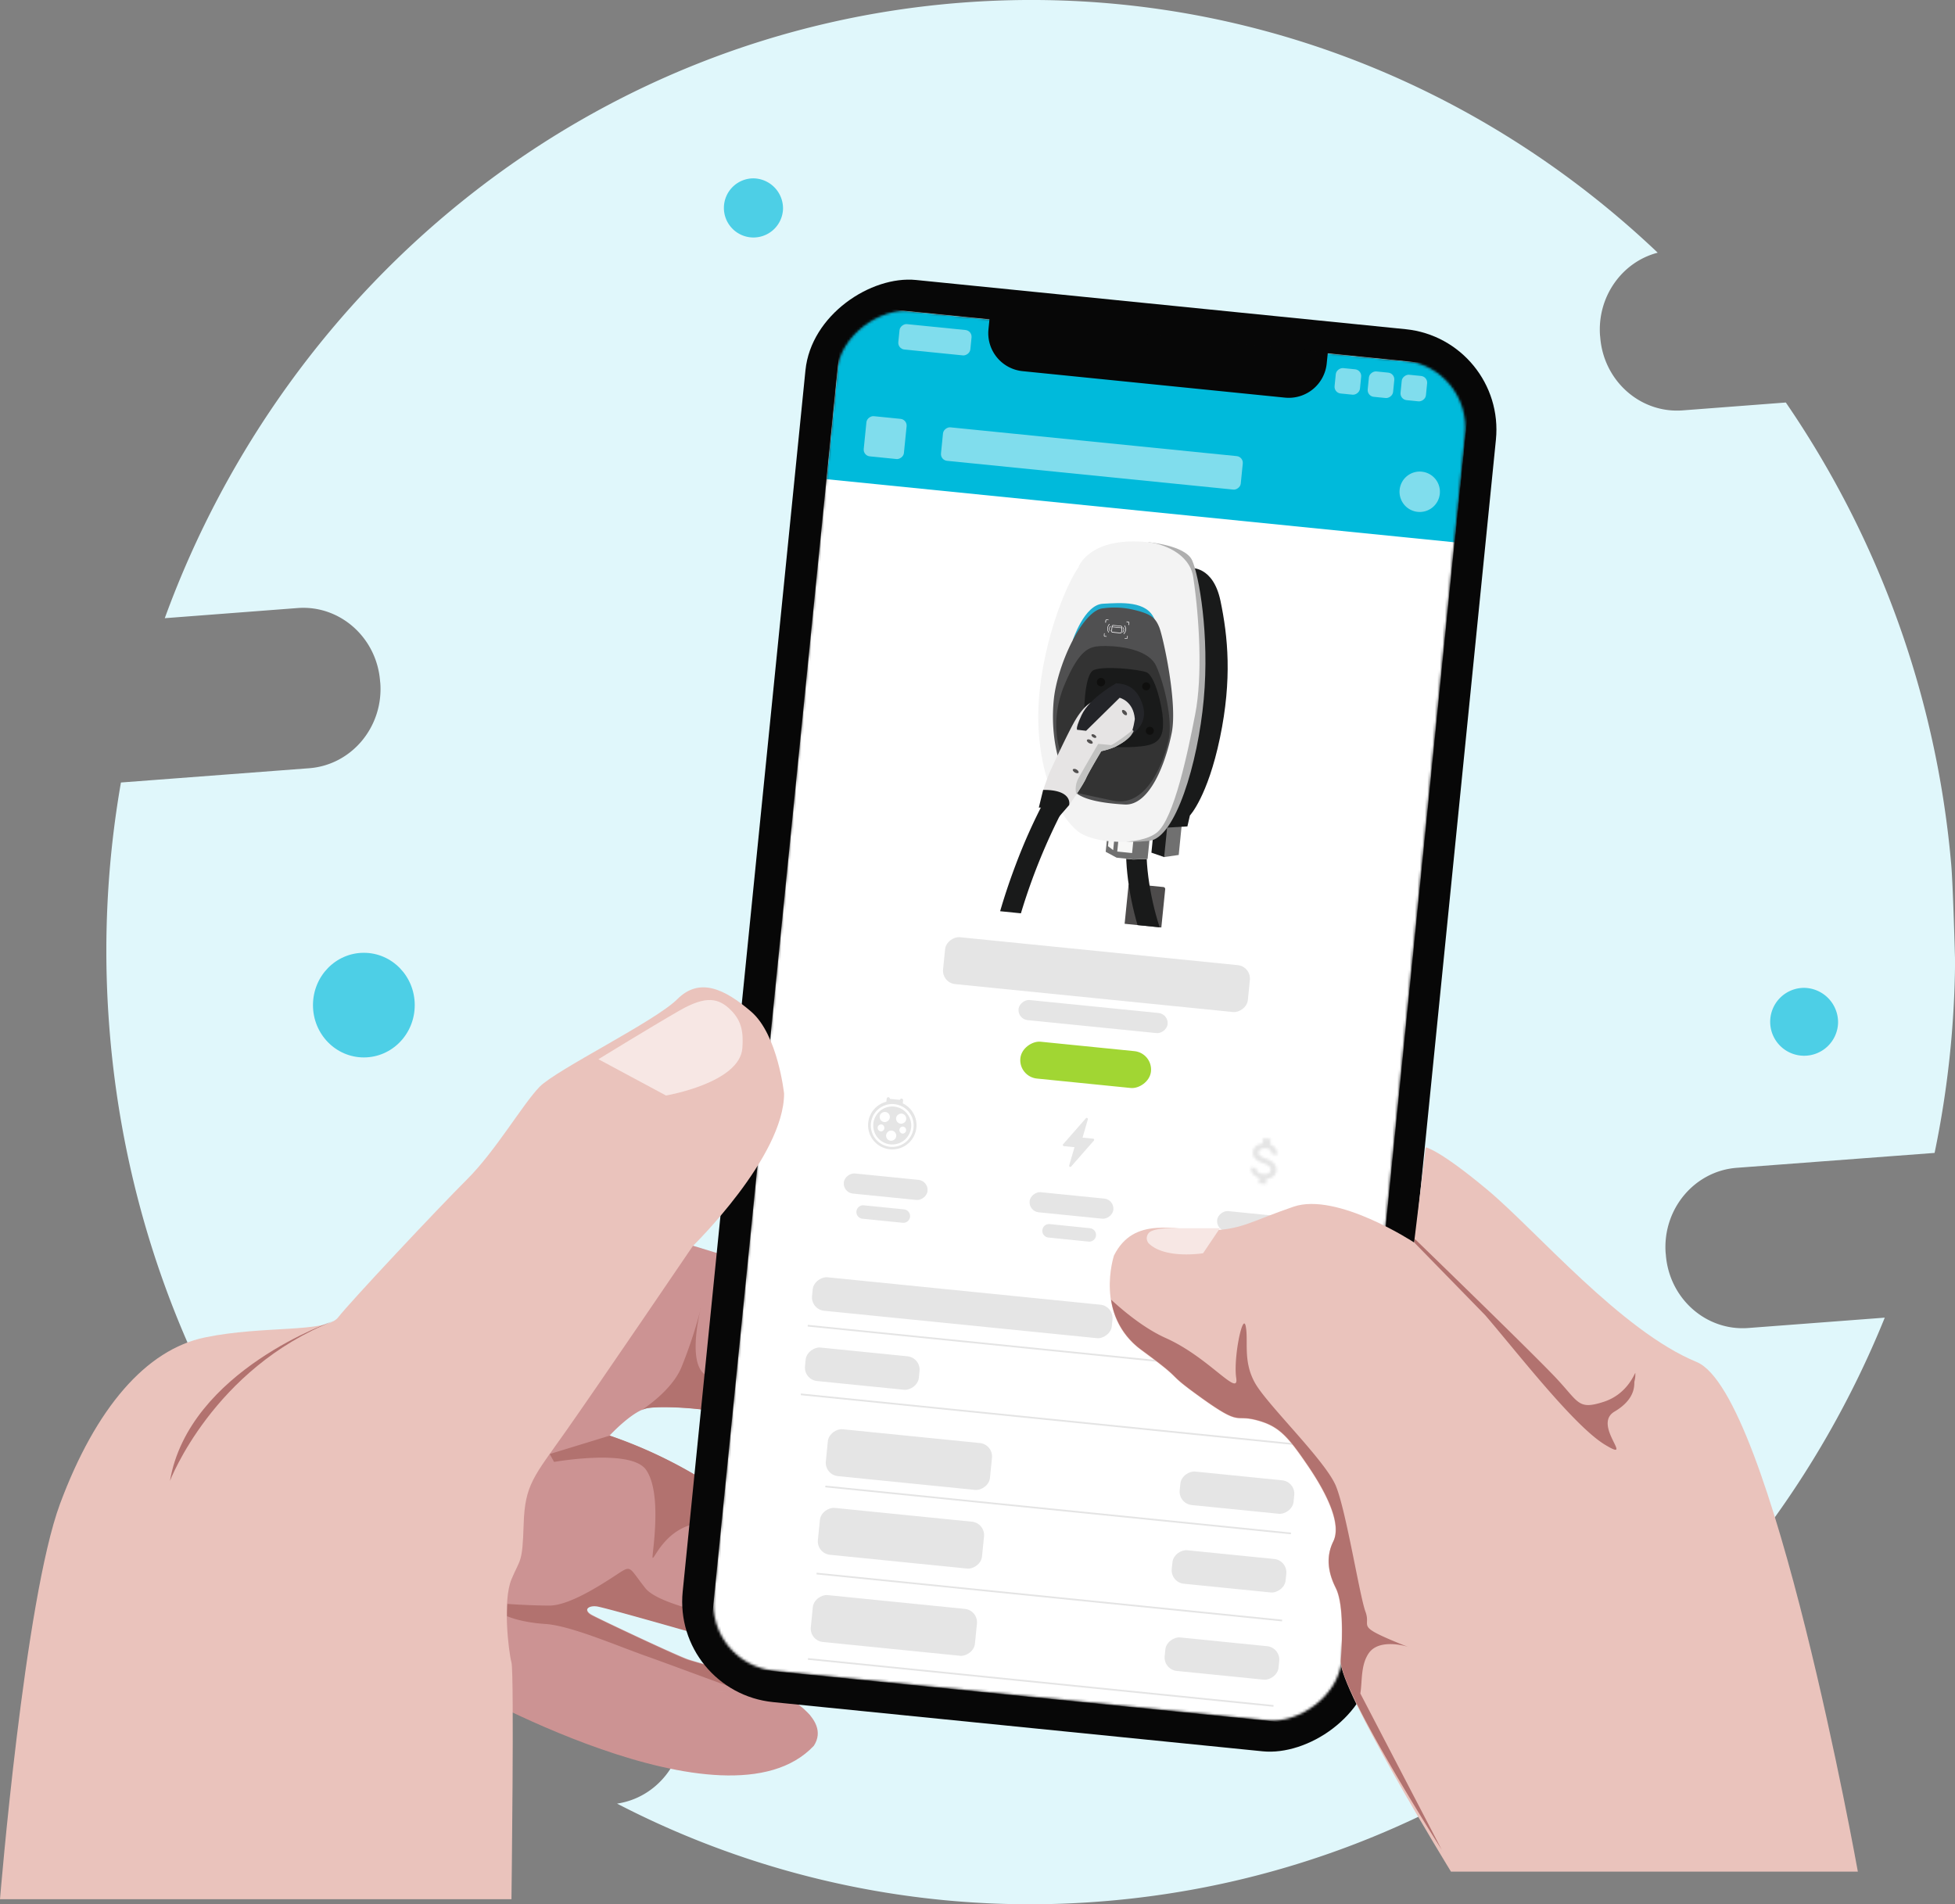
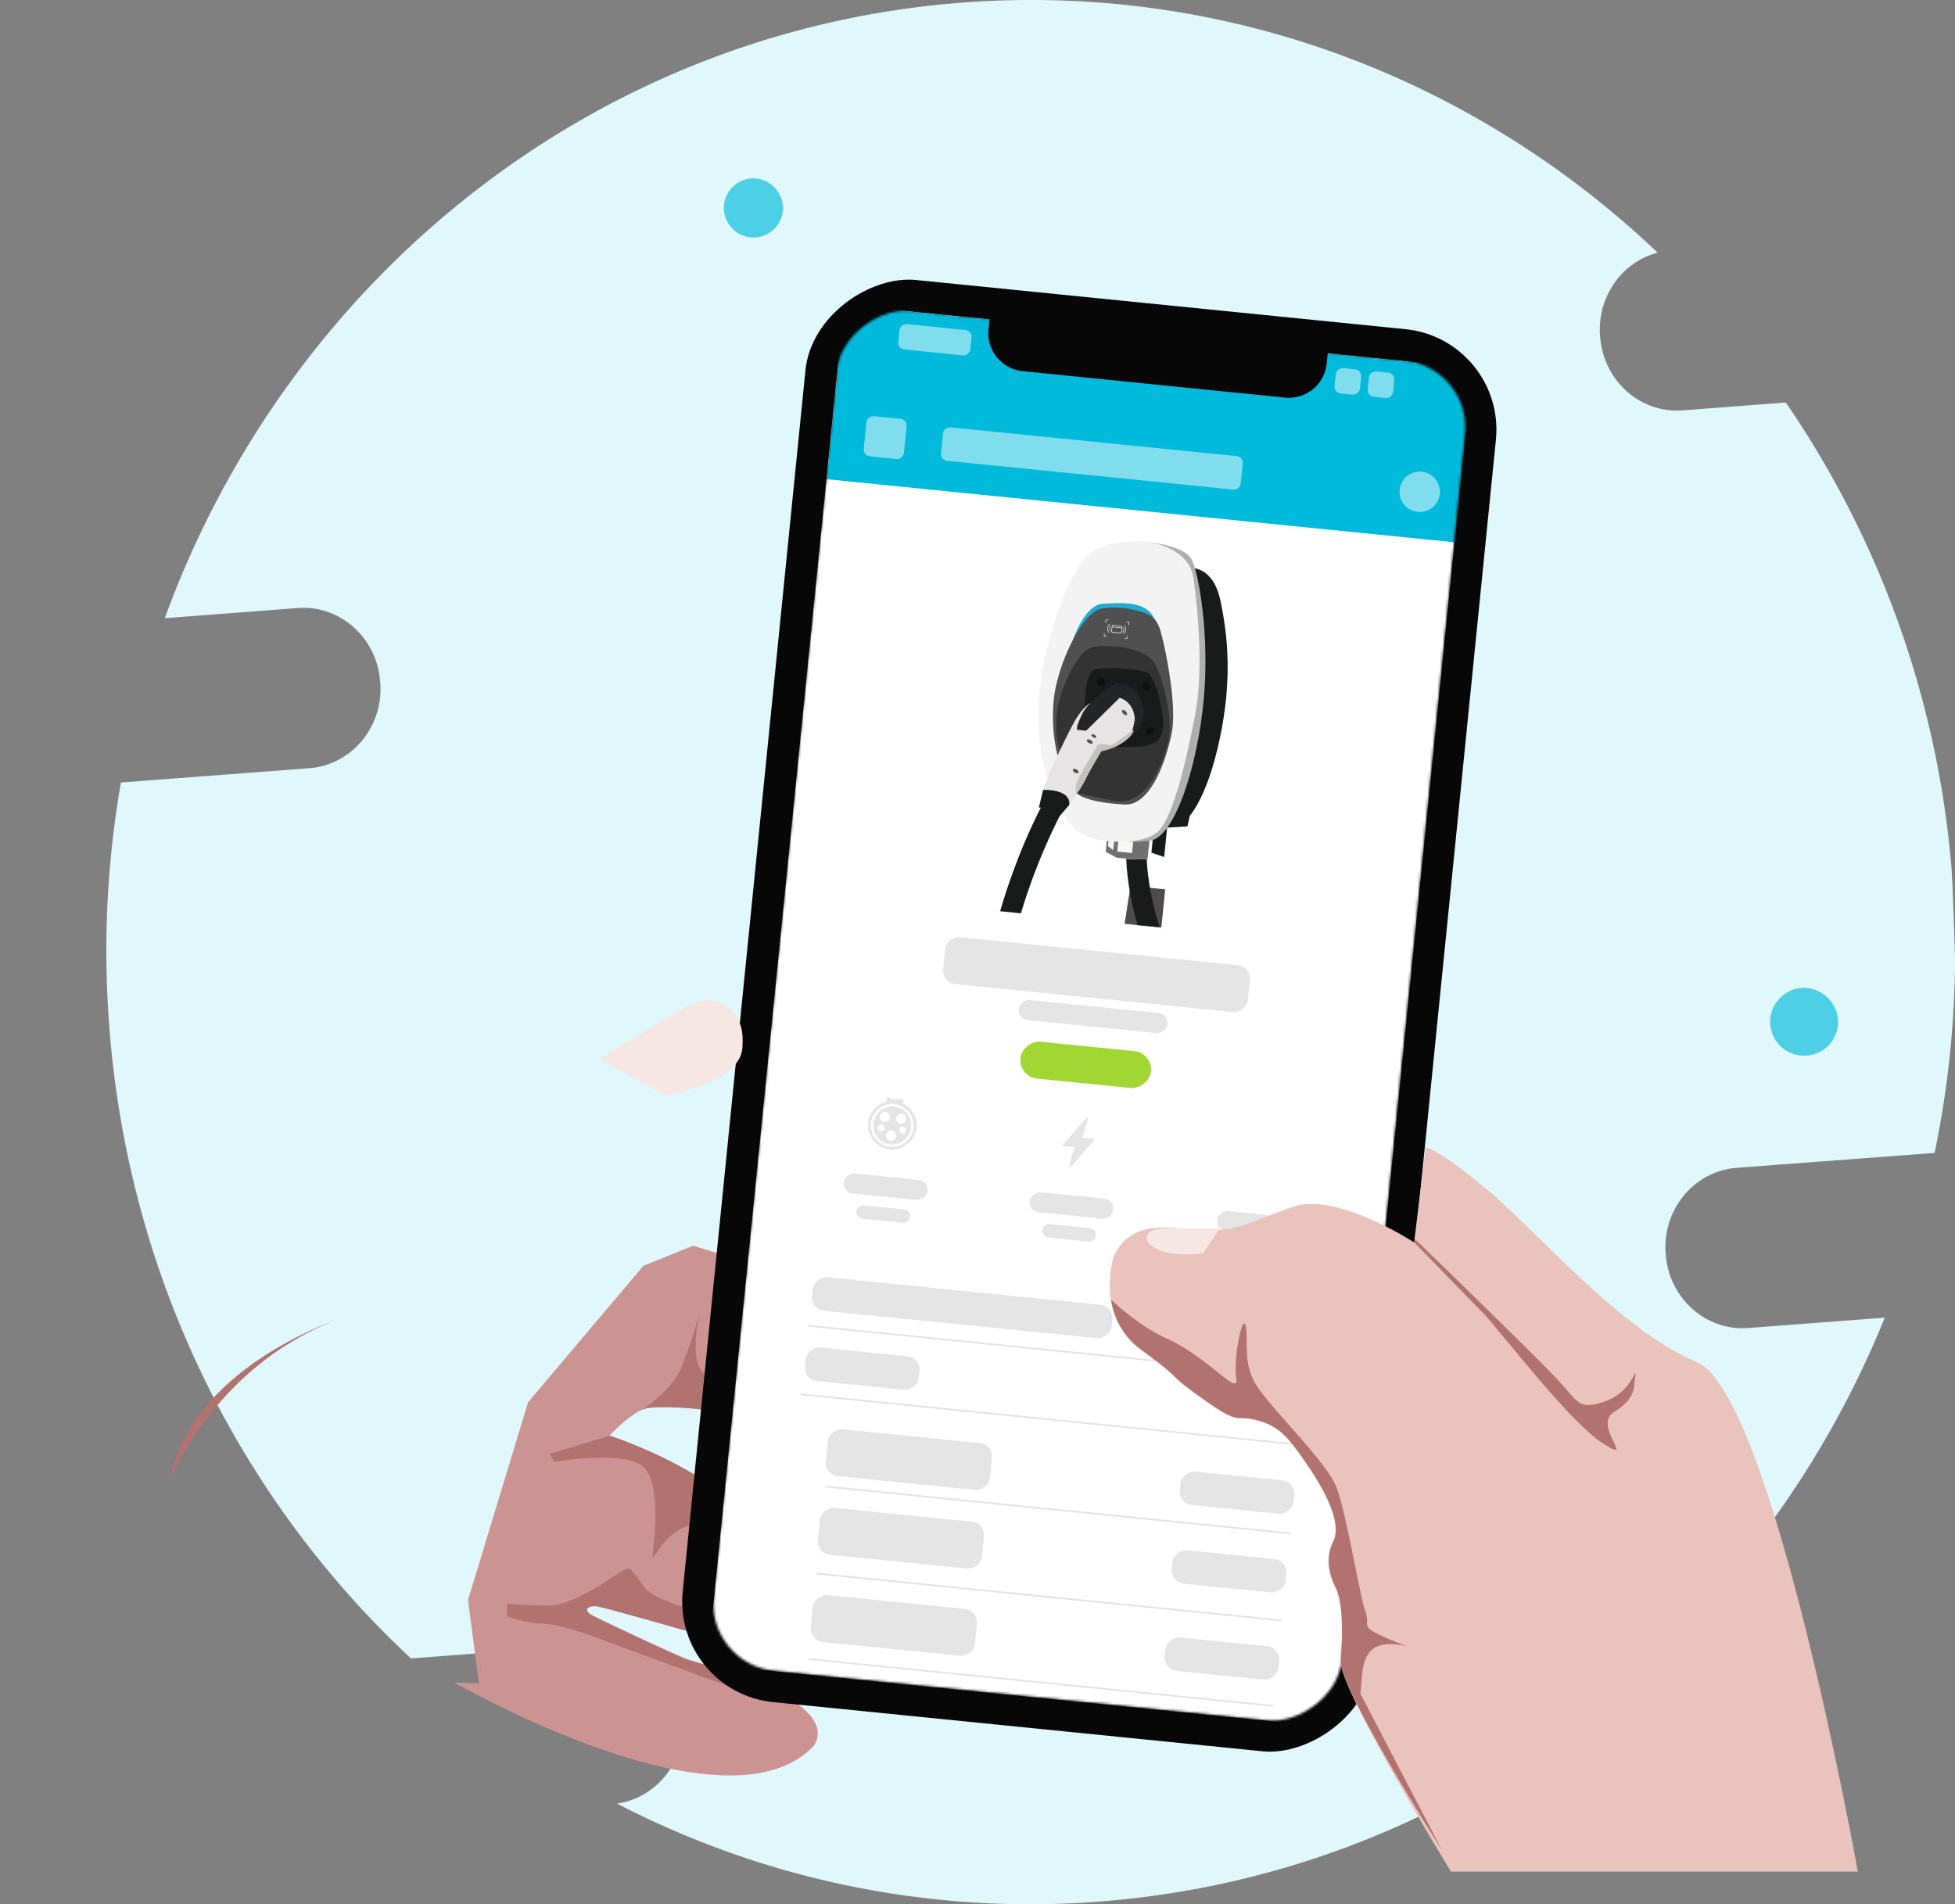
<svg xmlns="http://www.w3.org/2000/svg" viewBox="0 0 780.8 760.56">
  <rect x="0" y="0" width="780.8" height="760.56" fill="#808080" stroke="none" />
  <clipPath id="a" transform="translate(-3 -12.43)">
    <path d="m0 0h799v773h-799z" />
  </clipPath>
  <mask id="b" height="568.4" maskUnits="userSpaceOnUse" width="305.62" x="282.58" y="121.9">
    <rect fill="#fff" height="252.06" rx="26.89" transform="matrix(.1 -.995 .995 .1 -24.97 799.86)" width="545.79" x="165.32" y="292.27" />
  </mask>
  <mask id="c" height="26.51" maskUnits="userSpaceOnUse" width="26.51" x="492.31" y="450.6">
-     <path d="m508.48 475.16c-2.22-.82-2.89-1.51-2.79-2.46s1.2-1.75 2.89-1.58 2.37 1.1 2.3 2.36l2.22.22a4 4 0 0 0 -2.84-4.15l.22-2.19-3-.31-.22 2.17c-2 .23-3.68 1.33-3.87 3.27-.24 2.32 1.56 3.66 4.29 4.62 2.45.85 2.86 1.79 2.77 2.72-.07.69-.67 1.75-2.89 1.52s-2.79-1.21-2.78-2.41l-2.2-.22c-.11 2.21 1.42 3.61 3.3 4.22l-.22 2.17 3 .31.22-2.16c2-.17 3.66-1.15 3.87-3.21.25-2.85-2.05-4.05-4.27-4.89z" fill="#fff" fill-rule="evenodd" transform="translate(-3 -12.43)" />
-   </mask>
+     </mask>
  <clipPath id="d" transform="translate(-3 -12.43)">
    <path d="m347.32 449.13h24.2v24.2h-24.2z" transform="matrix(.1 -.995 .995 .1 -135.57 772.52)" />
  </clipPath>
  <g clip-path="url(#a)">
    <path d="m782.23 357.05a385.42 385.42 0 0 0 -66-183.85l-41.13 3.14c-16.94 1.32-31.73-11.81-33-29.32l-.08-.66c-1.07-15.53 8.84-29.32 23.05-33-72.51-68.92-171.4-107.91-277.55-99.9-148.28 11.24-269.72 111.34-318.71 245.89l53-4.05c16.93-1.32 31.72 11.81 33 29.32l.08.66c1.24 17.51-11.48 32.71-28.42 34l-75.17 5.7a390.74 390.74 0 0 0 -4.79 95.64c7.27 101.59 52.62 190.88 120.61 254.22l75.59-5.69c16.93-1.32 31.72 11.81 33 29.32l.08.66c1.16 16.76-10.49 31.38-26.35 33.7a358.21 358.21 0 0 0 192.4 39.15c143.65-10.91 262-105.06 313.91-233.25l-54.44 4.13c-16.93 1.32-31.72-11.81-33-29.32l-.08-.66c-1.24-17.51 11.48-32.71 28.42-34l79-5.95a390.6 390.6 0 0 0 8.18-76.64s-.83-31.55-1.6-39.24z" fill="#e0f7fb" transform="translate(-3 -12.43)" />
-     <path d="m168.64 413.9c0 11.56-9.08 20.89-20.32 20.89s-20.32-9.33-20.32-20.89 9.09-20.9 20.32-20.9 20.32 9.33 20.32 20.9z" fill="#4dcfe6" transform="translate(-3 -12.43)" />
    <path d="m737.1 421a13.56 13.56 0 1 1 -13.55-14 13.76 13.76 0 0 1 13.55 14z" fill="#4dcfe6" transform="translate(-3 -12.43)" />
    <path d="m315.73 95.81a11.81 11.81 0 1 1 -11.81-12.14 12 12 0 0 1 11.81 12.14z" fill="#4dcfe6" transform="translate(-3 -12.43)" />
    <path d="m279.8 510 35.52 10.9-8.43 77.1s-8.42-10.9-8-16.85-31.89-7.68-37.83-6.19-14.63 10.9-14.63 10.9a185.32 185.32 0 0 1 37.92 18c18.59 11.81 20.57 8.5 20.57 8.5s-.91 9.09-2.31 20c-1.82 14-3.72 31.22 1.73 39.07 0 0-59.23-17.1-63-17.59s-5.28 1.73-2.06 3.55 34.12 16.35 38.58 17.84 18.91 5.2 25.85 8a66.76 66.76 0 0 1 10.91 5.45l-120.12-2.18-4.58-35 24-79 46.08-54.5z" fill="#cc9393" transform="translate(-3 -12.43)" />
    <g fill="#b2726f">
      <path d="m320.77 473.18s-15.36-.33-19.91 21.56 14.46 25.69 14.46 25.69z" transform="translate(-3 -12.43)" />
      <path d="m282.77 535.29a.75.75 0 0 0 .09-.33.83.83 0 0 0 -.09.33z" transform="translate(-3 -12.43)" />
      <path d="m261.13 575c5.95-1.49 38.25.33 37.83 6.2s8 16.85 8 16.85l4.87-45c-7.68.91-15.36 11.07-25.11 9.25s-4.63-24.2-3.88-27a186.57 186.57 0 0 1 -7.77 23.46c-3.14 7.35-10.91 13.63-15.94 17a8 8 0 0 1 2-.76z" transform="translate(-3 -12.43)" />
      <path d="m261 599.47c6 8.51 3.14 28.91 2.65 34.19s3.8-11.48 19.16-12.88c8.26-.74 16.36-1 21.4-1.49a22.52 22.52 0 0 0 .16-6.85s-1.32 3.22-19.91-8.59a185.38 185.38 0 0 0 -37.91-18l-24 7.35 1.73 3.14c-.08.07 30.65-5.46 36.72 3.13z" transform="translate(-3 -12.43)" />
      <path d="m277.82 675.46c-4.46-1.49-35.28-16.11-38.58-17.84s-1.74-4 2.06-3.56 63 17.6 63 17.6c-2-2.81-3.14-6.94-3.71-11.73-12.07-2.15-34.95-6.86-39.9-13.22-6.86-8.67-5.29-9.33-11.73-5.12s-18.76 12.14-26.52 12.14-16.85-.66-16.85-.66l-.09 4.88s5.21 2.47 15.37 3.14 28.83 8.83 40.72 13c8 2.8 51.47 19.07 65.1 23.62l-12.14-8.92a65.79 65.79 0 0 0 -10.91-5.45c-6.99-2.76-21.45-6.48-25.82-7.88z" transform="translate(-3 -12.43)" />
    </g>
    <path d="m314.58 688.84s20.81 9.58 13.46 20.89c-35.04 37.27-143.54-25.23-143.54-25.23z" fill="#cc9393" transform="translate(-3 -12.43)" />
    <rect fill="#070707" height="277.15" rx="40.33" transform="matrix(.1 -.995 .995 .1 -24.97 799.86)" width="570.88" x="152.77" y="279.72" />
    <rect fill="#1d1d1d" height="252.06" rx="26.89" transform="matrix(.1 -.995 .995 .1 -24.97 799.86)" width="545.79" x="165.32" y="292.27" />
    <g mask="url(#b)">
      <path d="m165.47 292.49h545.84v252.08h-545.84z" fill="#fff" transform="matrix(.1 -.995 .995 .1 -25.05 800.25)" />
      <g fill="#e5e5e5">
        <rect height="65.88" rx="5.38" transform="matrix(.1 -.995 .995 .1 -337.67 941.35)" width="18.82" x="350.7" y="629.03" />
        <rect height="45.71" rx="5.38" transform="matrix(.1 -.995 .995 .1 -232.91 1083.68)" width="13.44" x="484.47" y="652.34" />
        <rect height="65.88" rx="5.38" transform="matrix(.1 -.995 .995 .1 -266.32 887.71)" width="18.82" x="356.71" y="562.75" />
        <rect height="45.71" rx="5.38" transform="matrix(.1 -.995 .995 .1 -161.56 1030.04)" width="13.44" x="490.49" y="586.06" />
        <rect height="120.33" rx="5.38" transform="matrix(.1 -.995 .995 .1 -186.76 854.34)" width="13.44" x="380.72" y="474.84" />
        <rect height="45.71" rx="5.38" transform="matrix(.1 -.995 .995 .1 -246.92 836.49)" width="13.44" x="340.77" y="536.49" />
        <rect height="16.13" rx="5.38" transform="matrix(.1 -.995 .995 .1 -83.33 994.85)" width="16.13" x="508.8" y="540" />
        <rect height="8.07" rx="2.69" transform="matrix(.1 -.995 .995 .1 -113.83 1017.3)" width="8.07" x="509.99" y="572.12" />
        <rect height="65.88" rx="5.38" transform="matrix(.1 -.995 .995 .1 -300.45 912.83)" width="18.82" x="353.54" y="594.18" />
        <rect height="45.71" rx="5.38" transform="matrix(.1 -.995 .995 .1 -195.69 1055.16)" width="13.44" x="487.31" y="617.49" />
      </g>
      <path d="m322.6 529.51 199.31 20.11" fill="none" stroke="#e4e4e4" stroke-width=".67" />
      <path d="m319.83 556.93 199.31 20.12" fill="none" stroke="#e4e4e4" stroke-width=".67" />
      <path d="m329.63 593.73 185.94 18.76" fill="none" stroke="#e4e4e4" stroke-width=".67" />
      <path d="m322.68 662.62 185.93 18.76" fill="none" stroke="#e4e4e4" stroke-width=".67" />
      <path d="m326.12 628.51 185.94 18.76" fill="none" stroke="#e4e4e4" stroke-width=".67" />
      <path d="m427.33 55.72h69.91v252.08h-69.91z" fill="#00badb" transform="matrix(.1 -.995 .995 .1 232.02 611.03)" />
      <path d="m570.83 200.83a8.06 8.06 0 0 1 7.21 8.83 8.05 8.05 0 0 1 -8.83 7.22 8.06 8.06 0 0 1 -7.21-8.88 8.06 8.06 0 0 1 8.83-7.17z" fill="#80dded" transform="translate(-3 -12.43)" />
      <rect fill="#80dded" height="16.13" rx="2.69" transform="matrix(.1 -.995 .995 .1 131.47 510.94)" width="16.13" x="348.6" y="179.26" />
      <rect fill="#80dded" height="120.33" rx="2.69" transform="matrix(.1 -.995 .995 .1 197.48 600.62)" width="13.44" x="432.54" y="135.49" />
      <rect fill="#80dded" height="28.91" rx="2.69" transform="matrix(.1 -.995 .995 .1 188.27 495.55)" width="10.19" x="371.45" y="133.76" />
      <rect fill="#80dded" height="10.19" rx="2.69" transform="matrix(.1 -.995 .995 .1 320.12 674.68)" width="10.19" x="536.44" y="159.78" />
      <rect fill="#80dded" height="10.19" rx="2.69" transform="matrix(.1 -.995 .995 .1 330.7 689.05)" width="10.19" x="549.68" y="161.11" />
-       <rect fill="#80dded" height="10.19" rx="2.69" transform="matrix(.1 -.995 .995 .1 341.18 703.29)" width="10.19" x="562.79" y="162.44" />
      <path d="m508.48 475.16c-2.22-.82-2.89-1.51-2.79-2.46s1.2-1.75 2.89-1.58 2.37 1.1 2.3 2.36l2.22.22a4 4 0 0 0 -2.84-4.15l.22-2.19-3-.31-.22 2.17c-2 .23-3.68 1.33-3.87 3.27-.24 2.32 1.56 3.66 4.29 4.62 2.45.85 2.86 1.79 2.77 2.72-.07.69-.67 1.75-2.89 1.52s-2.79-1.21-2.78-2.41l-2.2-.22c-.11 2.21 1.42 3.61 3.3 4.22l-.22 2.17 3 .31.22-2.16c2-.17 3.66-1.15 3.87-3.21.25-2.85-2.05-4.05-4.27-4.89z" fill="#fff" fill-rule="evenodd" transform="translate(-3 -12.43)" />
      <g mask="url(#c)">
        <path d="m496.47 464.19h24.2v24.2h-24.2z" fill="#e5e5e5" transform="matrix(.1 -.995 .995 .1 -19.38 922.03)" />
      </g>
      <g clip-path="url(#d)">
        <path d="m363.56 453.15.12-1.22a.63.63 0 0 0 -.57-.7.65.65 0 0 0 -.7.51l-4-.4a.66.66 0 0 0 -.58-.65.65.65 0 0 0 -.71.58l-.12 1.22a9.67 9.67 0 1 0 6.56.66zm-1.92 4.55a2.05 2.05 0 0 1 1.49-.47 2.05 2.05 0 0 1 1.8 2.21 2 2 0 0 1 -.73 1.35 2.1 2.1 0 0 1 -1.51.47 2.05 2.05 0 0 1 -1.8-2.21 2 2 0 0 1 .75-1.35zm-6.55-.67a2.09 2.09 0 0 1 1.49-.46 2 2 0 0 1 1.8 2.21 2 2 0 0 1 -.73 1.35 2.1 2.1 0 0 1 -1.51.47 2.05 2.05 0 0 1 -1.8-2.21 2 2 0 0 1 .75-1.39zm-.31 7.3a1.43 1.43 0 0 1 -1.26-1.54 1.4 1.4 0 0 1 1.52-1.24 1.4 1.4 0 0 1 -.25 2.78zm5.44 3.24a2 2 0 0 1 -3.31-1.74 2 2 0 0 1 .74-1.35 2.05 2.05 0 0 1 1.49-.47 2.05 2.05 0 0 1 1.8 2.21 2 2 0 0 1 -.72 1.35zm3.24-2.36a1.43 1.43 0 0 1 -1.25-1.54 1.38 1.38 0 0 1 1.52-1.24 1.4 1.4 0 0 1 -.25 2.78z" fill="#e5e5e5" transform="translate(-3 -12.43)" />
        <path d="m358.53 470a8.07 8.07 0 1 0 -7.21-8.84 8.06 8.06 0 0 0 7.21 8.84z" fill="none" stroke="#fff" stroke-miterlimit="10" stroke-width=".97" transform="translate(-3 -12.43)" />
      </g>
      <rect fill="#e5e5e5" height="33.61" rx="4.03" transform="matrix(.1 -.995 .995 .1 -166.17 780.41)" width="8.07" x="352.82" y="469.84" />
      <rect fill="#e5e5e5" height="33.61" rx="4.03" transform="matrix(.1 -.995 .995 .1 -106.84 861.01)" width="8.07" x="427.06" y="477.34" />
      <rect fill="#e5e5e5" height="33.61" rx="4.03" transform="matrix(.1 -.995 .995 .1 -46.97 942.34)" width="8.07" x="501.97" y="484.9" />
      <path d="m496.5 508.85 16 1.62a2.7 2.7 0 0 1 2.41 2.95 2.69 2.69 0 0 1 -3 2.4l-15.91-1.62a2.69 2.69 0 0 1 -2.41-2.94 2.69 2.69 0 0 1 2.91-2.41z" fill="#e5e5e5" transform="translate(-3 -12.43)" />
      <path d="m422.26 501.36 16.05 1.64a2.68 2.68 0 0 1 2.41 2.94 2.69 2.69 0 0 1 -3 2.41l-16-1.62a2.69 2.69 0 0 1 -2.41-2.95 2.69 2.69 0 0 1 2.95-2.42z" fill="#e5e5e5" transform="translate(-3 -12.43)" />
      <path d="m348 493.86 16.05 1.62a2.69 2.69 0 0 1 2.41 2.95 2.69 2.69 0 0 1 -3 2.4l-16-1.62a2.68 2.68 0 0 1 -2.41-2.94 2.69 2.69 0 0 1 2.95-2.41z" fill="#e5e5e5" transform="translate(-3 -12.43)" />
      <path d="m439.6 467.25-4.24-.43c.31-1.09.63-2.19.95-3.29l1.16-4a.46.46 0 0 0 -.79-.43l-1.87 2.14-3.81 4.36-2.31 2.62-.73.84-.39.44a.46.46 0 0 0 .32.72l4.24.43c-.31 1.09-.63 2.19-.95 3.28-.39 1.33-.77 2.66-1.16 4a.46.46 0 0 0 .79.43l1.87-2.14 3.81-4.35 2.31-2.63.73-.83.39-.44a.46.46 0 0 0 -.32-.72" fill="#e5e5e5" fill-rule="evenodd" transform="translate(-3 -12.43)" />
      <rect fill="#89cb00" fill-opacity=".8" height="52.43" rx="7.39" transform="matrix(.1 -.995 .995 .1 -45.84 816.11)" width="14.79" x="429.37" y="411.74" />
      <rect fill="#e5e5e5" height="122.34" rx="5.38" transform="matrix(.1 -.995 .995 .1 -6.09 787.97)" width="18.82" x="431.67" y="340.74" />
      <rect fill="#e5e5e5" height="59.83" rx="4.03" transform="matrix(.1 -.995 .995 .1 -23.98 801.7)" width="8.07" x="435.69" y="388.75" />
-       <path d="m452.16 381.41 14.66 1.48 1.54-15.23a.81.81 0 0 0 -.66-.92l-13.16-1.33a.8.8 0 0 0 -.84.77z" fill="#4d4b4b" fill-rule="evenodd" transform="translate(-3 -12.43)" />
+       <path d="m452.16 381.41 14.66 1.48 1.54-15.23l-13.16-1.33a.8.8 0 0 0 -.84.77z" fill="#4d4b4b" fill-rule="evenodd" transform="translate(-3 -12.43)" />
      <path d="m457.32 381.93 8.84.89c-4.14-12.57-6.43-28.72-4.63-37.8l-8-1.6c-1.96 9.66-.11 25.22 3.79 38.51z" fill="#191a1a" fill-rule="evenodd" transform="translate(-3 -12.43)" />
      <path d="m402.44 376.39 8.3.84a240.89 240.89 0 0 1 16.84-41.55l.06-.1-3.59-2-3.58-2a224.54 224.54 0 0 0 -11.8 26.22c-2.02 5.34-4.21 11.63-6.23 18.59z" fill="#191a1a" fill-rule="evenodd" transform="translate(-3 -12.43)" />
-       <path d="m475.23 339.33-1.47 14.59-6.08.87 1.69-16.74z" fill="#707070" transform="translate(-3 -12.43)" />
      <path d="m464.21 339.6-1.35 13.4 5.09 1.76 1.77-17.52z" fill="#191a1a" transform="translate(-3 -12.43)" />
      <path d="m445.21 346.67-.61 6.05 3.18 1.71 1.18.64 6.62.67 5.74-.21.91-8.95z" fill="#f7f7f6" transform="translate(-3 -12.43)" />
      <path d="m461.32 355.53.91-8.95h-6.42l-.67 6.58-5.93-.6.61-6h-1.68l-.55 5.44-2.08-1.59.39-3.81h-.69l-.61 6.05 3.18 1.71 1.18.64 6.62.67z" fill="#707070" transform="translate(-3 -12.43)" />
      <path d="m478.45 239.31s9.05-1 12 13.15 4.69 31.17-.22 54.69-12 31-12 31l-1 4.37-13.77.79z" fill="#191a1a" transform="translate(-3 -12.43)" />
      <path d="m461.69 229s14.66 1.22 17.41 7.19 7 29.83 4.66 55.55-11.37 55.54-21.83 56.56-11.7-.49-11.7-.49z" fill="#afafaf" transform="translate(-3 -12.43)" />
      <path d="m461.69 229c5 .5 16.4 4.12 17.88 14 2.49 16.7 3.71 39.49.81 54.53s-8.49 42.02-15.38 47.47-25.32 4.45-31.56-.56-15-19.28-15.74-43 8.82-51.78 16-62.38c-.04 0 4.15-12.51 27.99-10.06z" fill="#f3f3f3" transform="translate(-3 -12.43)" />
      <path d="m431.45 268.15s4.62-14.17 12-14.57 17.57-1.26 20.63 6.16-32.63 8.41-32.63 8.41z" fill="#20add0" transform="translate(-3 -12.43)" />
      <path d="m443.62 255.4a33.07 33.07 0 0 1 12.41.66c7 1.66 8.48 3.36 9.94 6.86s7.42 30.16 5 42.25-8.81 29.19-18.85 28.6-20.45-2.39-21.26-7.77-5.11-10.62-5.11-10.62-3.26-9.8-1.87-23.58 11.5-35.8 19.74-36.4z" fill="#505051" transform="translate(-3 -12.43)" />
      <path d="m426.35 312.09s-4.34-11.39 1.74-26 10.17-15.33 14.4-15.59 18.83.29 22.3 8 6.52 21.71 5 29.09-8.09 27.68-22.33 24.63-18.65-3.95-18.65-3.95z" fill="#333" transform="translate(-3 -12.43)" />
      <path d="m436 298.76s-.25-17.07 3.9-18.73 17.15-.34 20.81.85 6.51 14.08 6.74 18.68 0 9.28-6.14 10.57-15.91.53-15.91.53z" fill="#191a1a" transform="translate(-3 -12.43)" />
      <path d="m438.32 293.33s-3 1.47-6.57 8-9.72 20-9.72 20-2.19 5.77-2.42 7c0 0 9.66-1.09 10.35 5.75 0 0 5.66-8.18 6.7-10.61s6.17-11 6.17-11a31.78 31.78 0 0 0 5.72-1.82c1.81-1 7.28-3.74 7.71-8s2.3-10.36-3.31-12.87-14.63 3.55-14.63 3.55z" fill="#e6e4e4" transform="translate(-3 -12.43)" />
      <path d="m448.8 285.34s-10.6 5.84-13.8 12.66-1.42 5.95-1.42 5.95l3.19.38 13.4-13.19s5.5 1.25 6.06 8.45c0 0-.56 4.54-1.91 6.55 0 0 7.38-3.7 5.19-11.62s-7.18-8.96-10.71-9.18z" fill="#242529" transform="translate(-3 -12.43)" />
      <path d="m433.74 321.06c-.19.31-.85.28-1.47-.08s-1-1-.76-1.26.85-.28 1.47.08.96.95.76 1.26z" fill="#525050" transform="translate(-3 -12.43)" />
      <path d="m439.37 309.29c-.2.31-.85.28-1.47-.08s-1-.95-.76-1.26.85-.28 1.47.08.96.97.76 1.26z" fill="#525050" transform="translate(-3 -12.43)" />
      <path d="m453 298c-.29.27-.89.05-1.4-.5s-.63-1.18-.35-1.42.9 0 1.4.51.59 1.11.35 1.41z" fill="#525050" transform="translate(-3 -12.43)" />
      <path d="m440.79 307c-.16.28-.71.22-1.21-.09s-.78-.77-.62-1.05.72-.22 1.21.09.83.74.62 1.05z" fill="#525050" transform="translate(-3 -12.43)" />
      <path d="m442.83 312.47a31.78 31.78 0 0 0 5.72-1.82c1.56-.83 5.73-3 7.2-6.19-.26-.32-.47-.54-.52-.41-.1.35-7.86 6.15-8.63 6s-5-.49-5-.49-6.61 11.37-8.11 14.15a9 9 0 0 0 -.61 6 59.5 59.5 0 0 0 3.76-6.2c1.05-2.51 6.19-11.04 6.19-11.04z" fill="#c2c2c1" transform="translate(-3 -12.43)" />
      <path d="m444.38 285.06a1.67 1.67 0 1 1 -1.49-1.83 1.67 1.67 0 0 1 1.49 1.83z" fill="#0f0f0e" transform="translate(-3 -12.43)" />
      <path d="m462.38 286.74a1.61 1.61 0 1 1 -1.44-1.76 1.58 1.58 0 0 1 1.44 1.76z" fill="#0f0f0e" transform="translate(-3 -12.43)" />
      <path d="m463.81 304.49a1.6 1.6 0 1 1 -1.43-1.76 1.6 1.6 0 0 1 1.43 1.76z" fill="#0f0f0e" transform="translate(-3 -12.43)" />
      <path d="m450.48 265.4-3.19-.32a.5.5 0 0 1 -.44-.54l.2-2a.51.51 0 0 1 .54-.44l3.19.33a.49.49 0 0 1 .44.54l-.2 2a.53.53 0 0 1 -.54.43zm-2.91-3.09a.26.26 0 0 0 -.29.24l-.2 2a.25.25 0 0 0 .23.28l3.19.33a.26.26 0 0 0 .29-.24l.2-2a.25.25 0 0 0 -.23-.28z" fill="#fffdff" transform="translate(-3 -12.43)" />
      <path d="m451 263.12-3.88-.39v.19l3.88.4z" fill="#fffdff" transform="translate(-3 -12.43)" />
      <path d="m451.46 265.11-.18-.12c.91-1.22.15-1.83.15-1.86l.12-.15s.94.72-.09 2.13z" fill="#fffdff" transform="translate(-3 -12.43)" />
      <path d="m451.86 265.71-.15-.15a2.56 2.56 0 0 0 .33-3.22l.18-.12a2.72 2.72 0 0 1 -.36 3.49z" fill="#fffdff" transform="translate(-3 -12.43)" />
      <path d="m446.25 264.58c-.73-1.58.31-2.1.31-2.1l.08.17s-.87.47-.22 1.85z" fill="#fffdff" transform="translate(-3 -12.43)" />
      <path d="m445.74 265.09a2.7 2.7 0 0 1 .35-3.48l.15.14a2.5 2.5 0 0 0 -.32 3.23z" fill="#fffdff" transform="translate(-3 -12.43)" />
      <path d="m444.63 261.13h-.2l.08-.75a.54.54 0 0 1 .17-.41.47.47 0 0 1 .4-.09l.65.06v.2l-.61-.06a.26.26 0 0 0 -.36.29l-.08.78z" fill="#fffdff" transform="translate(-3 -12.43)" />
      <path d="m453.91 262.07h-.2l.08-.75a.46.46 0 0 0 0-.27.33.33 0 0 0 -.22-.09l-.65-.06v-.23l.62.06a.45.45 0 0 1 .38.17.55.55 0 0 1 .09.44l-.08.75z" fill="#fffdff" transform="translate(-3 -12.43)" />
      <path d="m444.36 266.73a.53.53 0 0 1 -.38-.17.55.55 0 0 1 -.09-.44l.08-.75h.19l-.07.75a.46.46 0 0 0 0 .27.31.31 0 0 0 .22.09l.65.06v.2l-.62-.06z" fill="#fffdff" transform="translate(-3 -12.43)" />
      <path d="m452.83 267.58-.66-.06v-.2l.61.06a.33.33 0 0 0 .27 0 .4.4 0 0 0 .09-.26l.08-.75h.19l-.07.75a.55.55 0 0 1 -.18.41.41.41 0 0 1 -.33.05z" fill="#fffdff" transform="translate(-3 -12.43)" />
      <path d="m419.62 327.93-1.73 7.07a9.54 9.54 0 0 1 8 3.74l4.11-4.74s1.64-6.14-10.38-6.07z" fill="#191a1a" transform="translate(-3 -12.43)" />
    </g>
-     <path d="m303 416.5c10.66 9.17 13.15 32.73 13.15 32.73 0 25.27-36.43 60.87-36.43 60.87s-37.92 55.84-50.73 74-16.35 21.22-16.85 37.16-1.32 13.47-4.87 22-1.16 28.91 0 33.21 0 94.55 0 94.55h-204.27s9.79-119.84 24-158 34.3-61.52 57.84-66.39 48.33-1.73 53.2-8 40-43.7 51.46-55.1 22.31-30.14 29-37 46.16-26.16 55-35 18.84-4.2 29.5 4.97z" fill="#eac3bc" transform="translate(-3 -12.43)" />
    <path d="m274.5 416c-10.5 6-32.5 19.5-32.5 19.5l27 14.5s29.53-5 30.5-19c.42-6.1-.2-10.65-4.5-15-4.93-5-10-6-20.5 0z" fill="#f7e7e4" transform="translate(-3 -12.43)" />
    <path d="m398.23 139.53 135.09 13.64-.45 4.45a15.23 15.23 0 0 1 -16.69 13.63l-104.77-10.57a15.24 15.24 0 0 1 -13.63-16.68z" fill="#070707" transform="translate(-3 -12.43)" />
    <path d="m447.91 513.9s-8 24 10.9 37.83 8 7.68 24 19.16 13 6.53 21.89 8.84 12.39 6.19 20.65 18.34 13.3 23.62 10.08 30.14-1.81 13 1 18.59 2.81 17.75 2 28.9 44.07 84.3 44.07 84.3h162.5s-34.23-191.17-64.38-203.56-64.1-52.53-83.6-68.8-24.62-16.94-24.62-16.94l-4.62 38s-30.78-20.24-48.17-14.29-21 9.42-34.28 9.42-29.41-5.83-37.42 10.07z" fill="#eac3bc" transform="translate(-3 -12.43)" />
    <path d="m549.68 672.73c6-8.59 25.53 1.74 10.16-4.71s-9.16-5.61-11.48-11.81-7.68-40.14-11.81-50.22-27.18-32.21-32.22-41-2.64-16.93-3.8-22.8-5 12.64-3.8 20.65-10.9-8.26-28.09-15.94c-7.93-3.55-15.77-9.75-21.89-15.36a30.09 30.09 0 0 0 12.15 20.07c18.91 13.87 8 7.68 24 19.16s13 6.52 21.89 8.84 12.4 6.19 20.66 18.33 13.3 23.62 10.07 30.15-1.81 13 1 18.58 2.81 17.76 2 28.91 40.31 75.74 40.31 75.74l-32.53-62.48c.82-4.96.08-11.32 3.38-16.11z" fill="#b2726f" transform="translate(-3 -12.43)" />
    <path d="m596.19 537.77c12.72 14.79 35.44 44.23 47.81 51.71s-5.28-7.85 3.8-13.22 7.69-11.31 8-12.14a11 11 0 0 0 .33-3.22c0-.91-2.65 8.26-12.72 11.48s-9.75.33-18.59-9.17-56.75-55.92-56.75-55.92l-.17 1.49z" fill="#b2726f" transform="translate(-3 -12.43)" />
    <path d="m136.39 540s-57.91 19.66-65.51 63.93c0 0 17.12-44.85 65.51-63.93z" fill="#b2726f" transform="translate(-3 -12.43)" />
    <path d="m558.61 313s4.37-3 5.12 1.16-6 7-6 7-6-5.7-3.72-8.92 4.6.76 4.6.76z" fill="none" stroke="#fff" stroke-miterlimit="10" transform="translate(-3 -12.43)" />
    <path d="m470.23 503s-7 0-8.5 2a3.11 3.11 0 0 0 0 4c6.49 6.49 21.77 4 21.77 4l6.73-10z" fill="#f7e7e4" transform="translate(-3 -12.43)" />
  </g>
</svg>